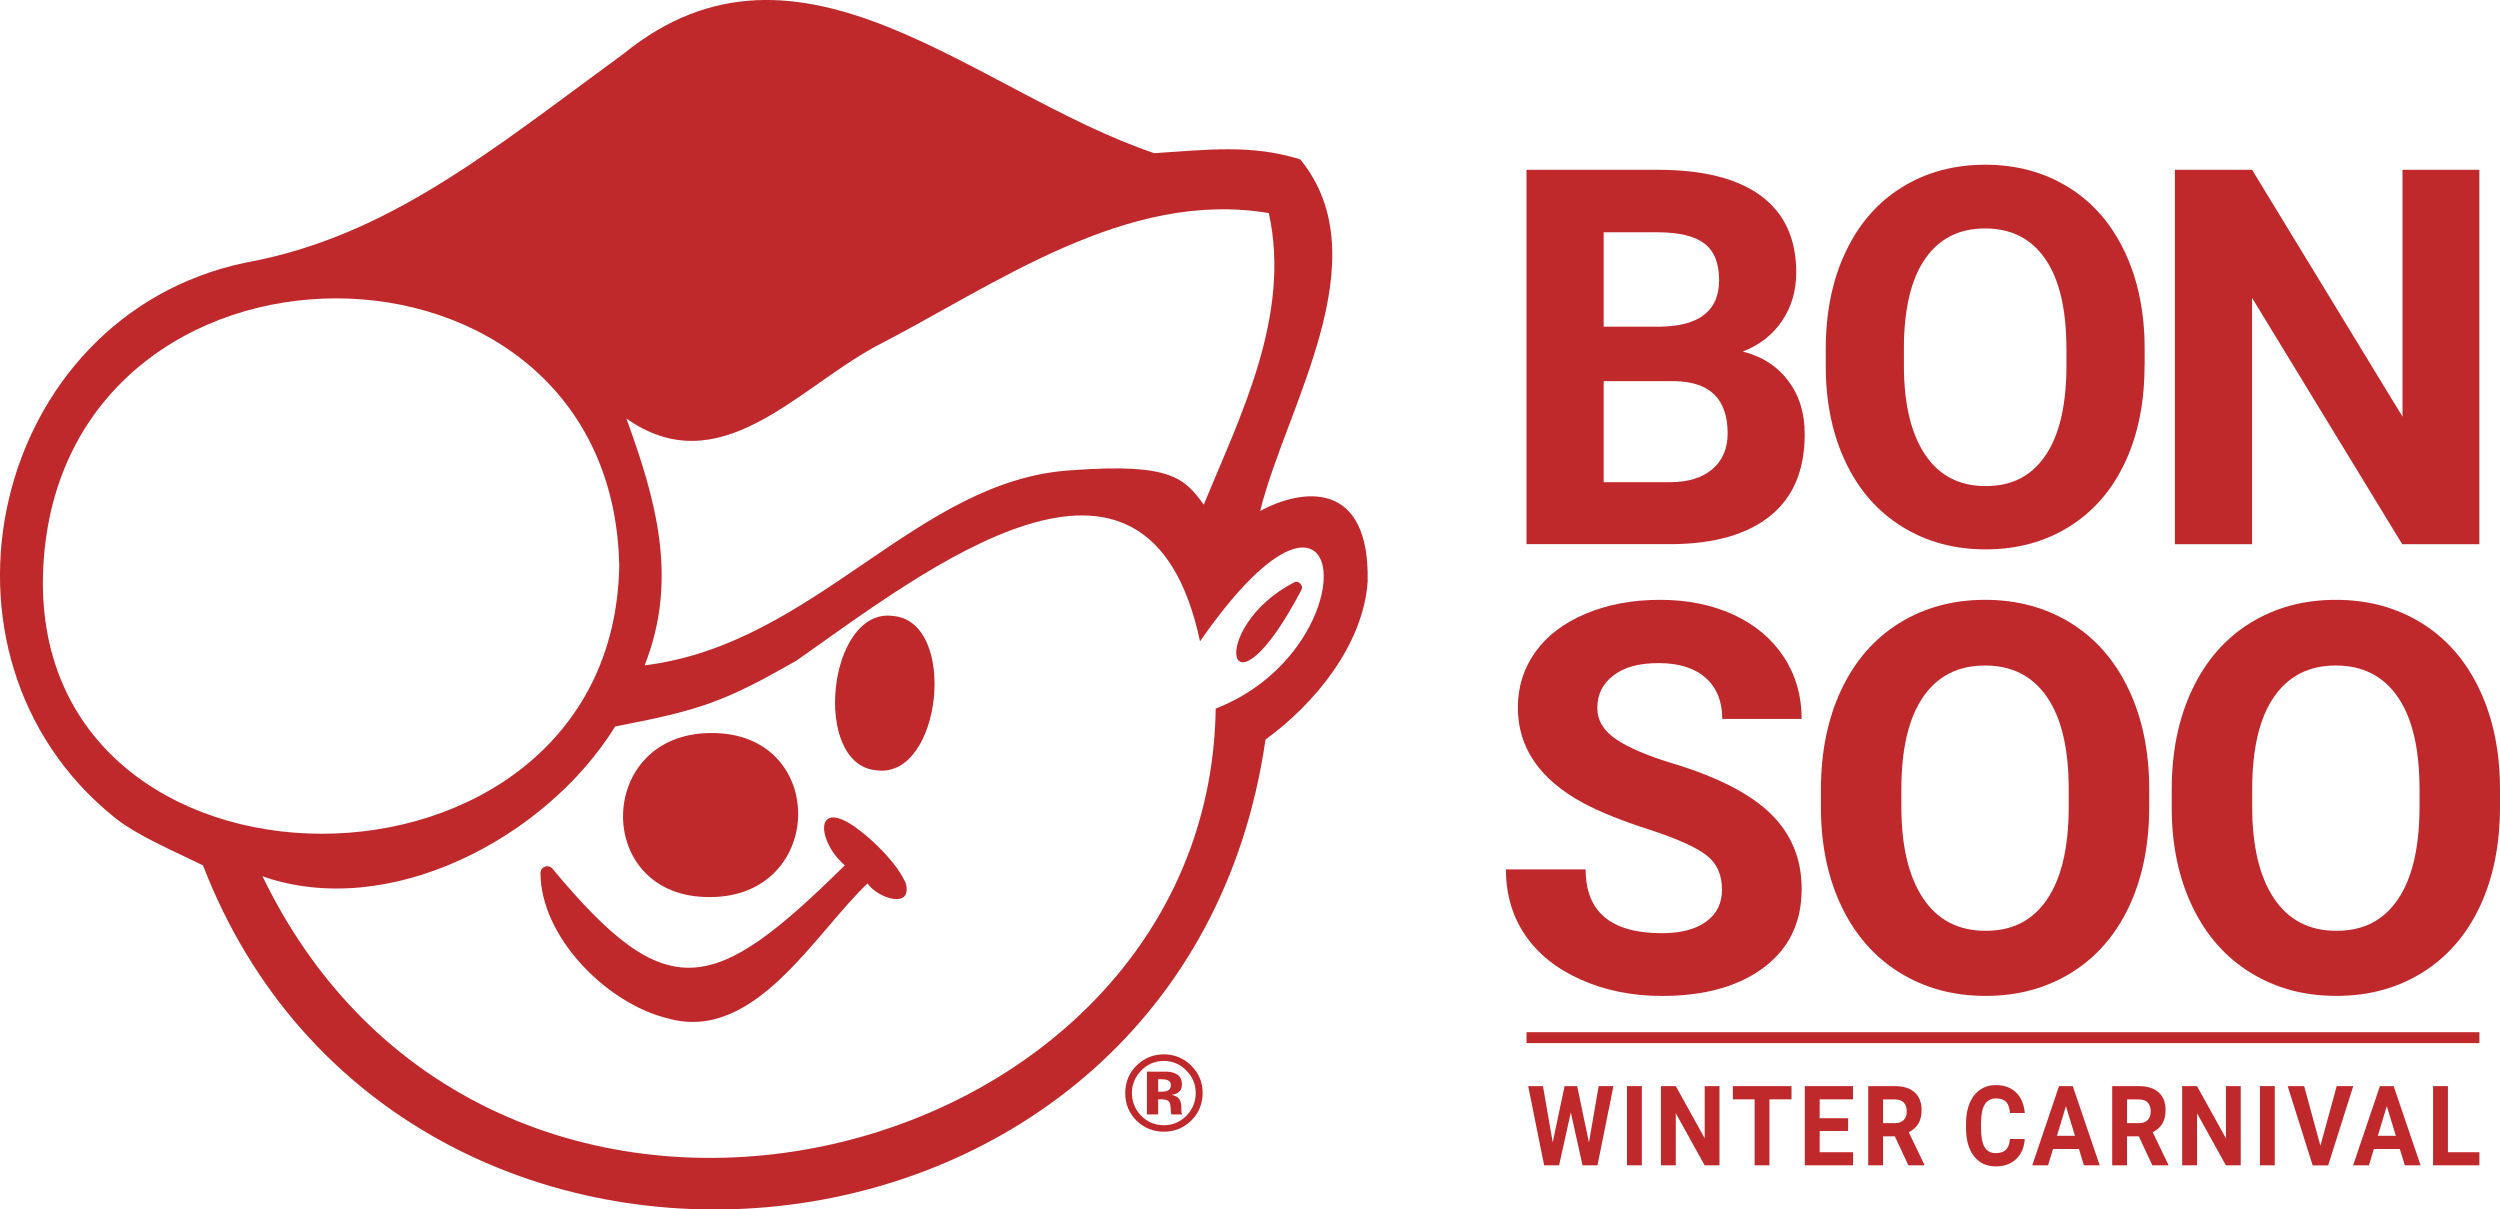
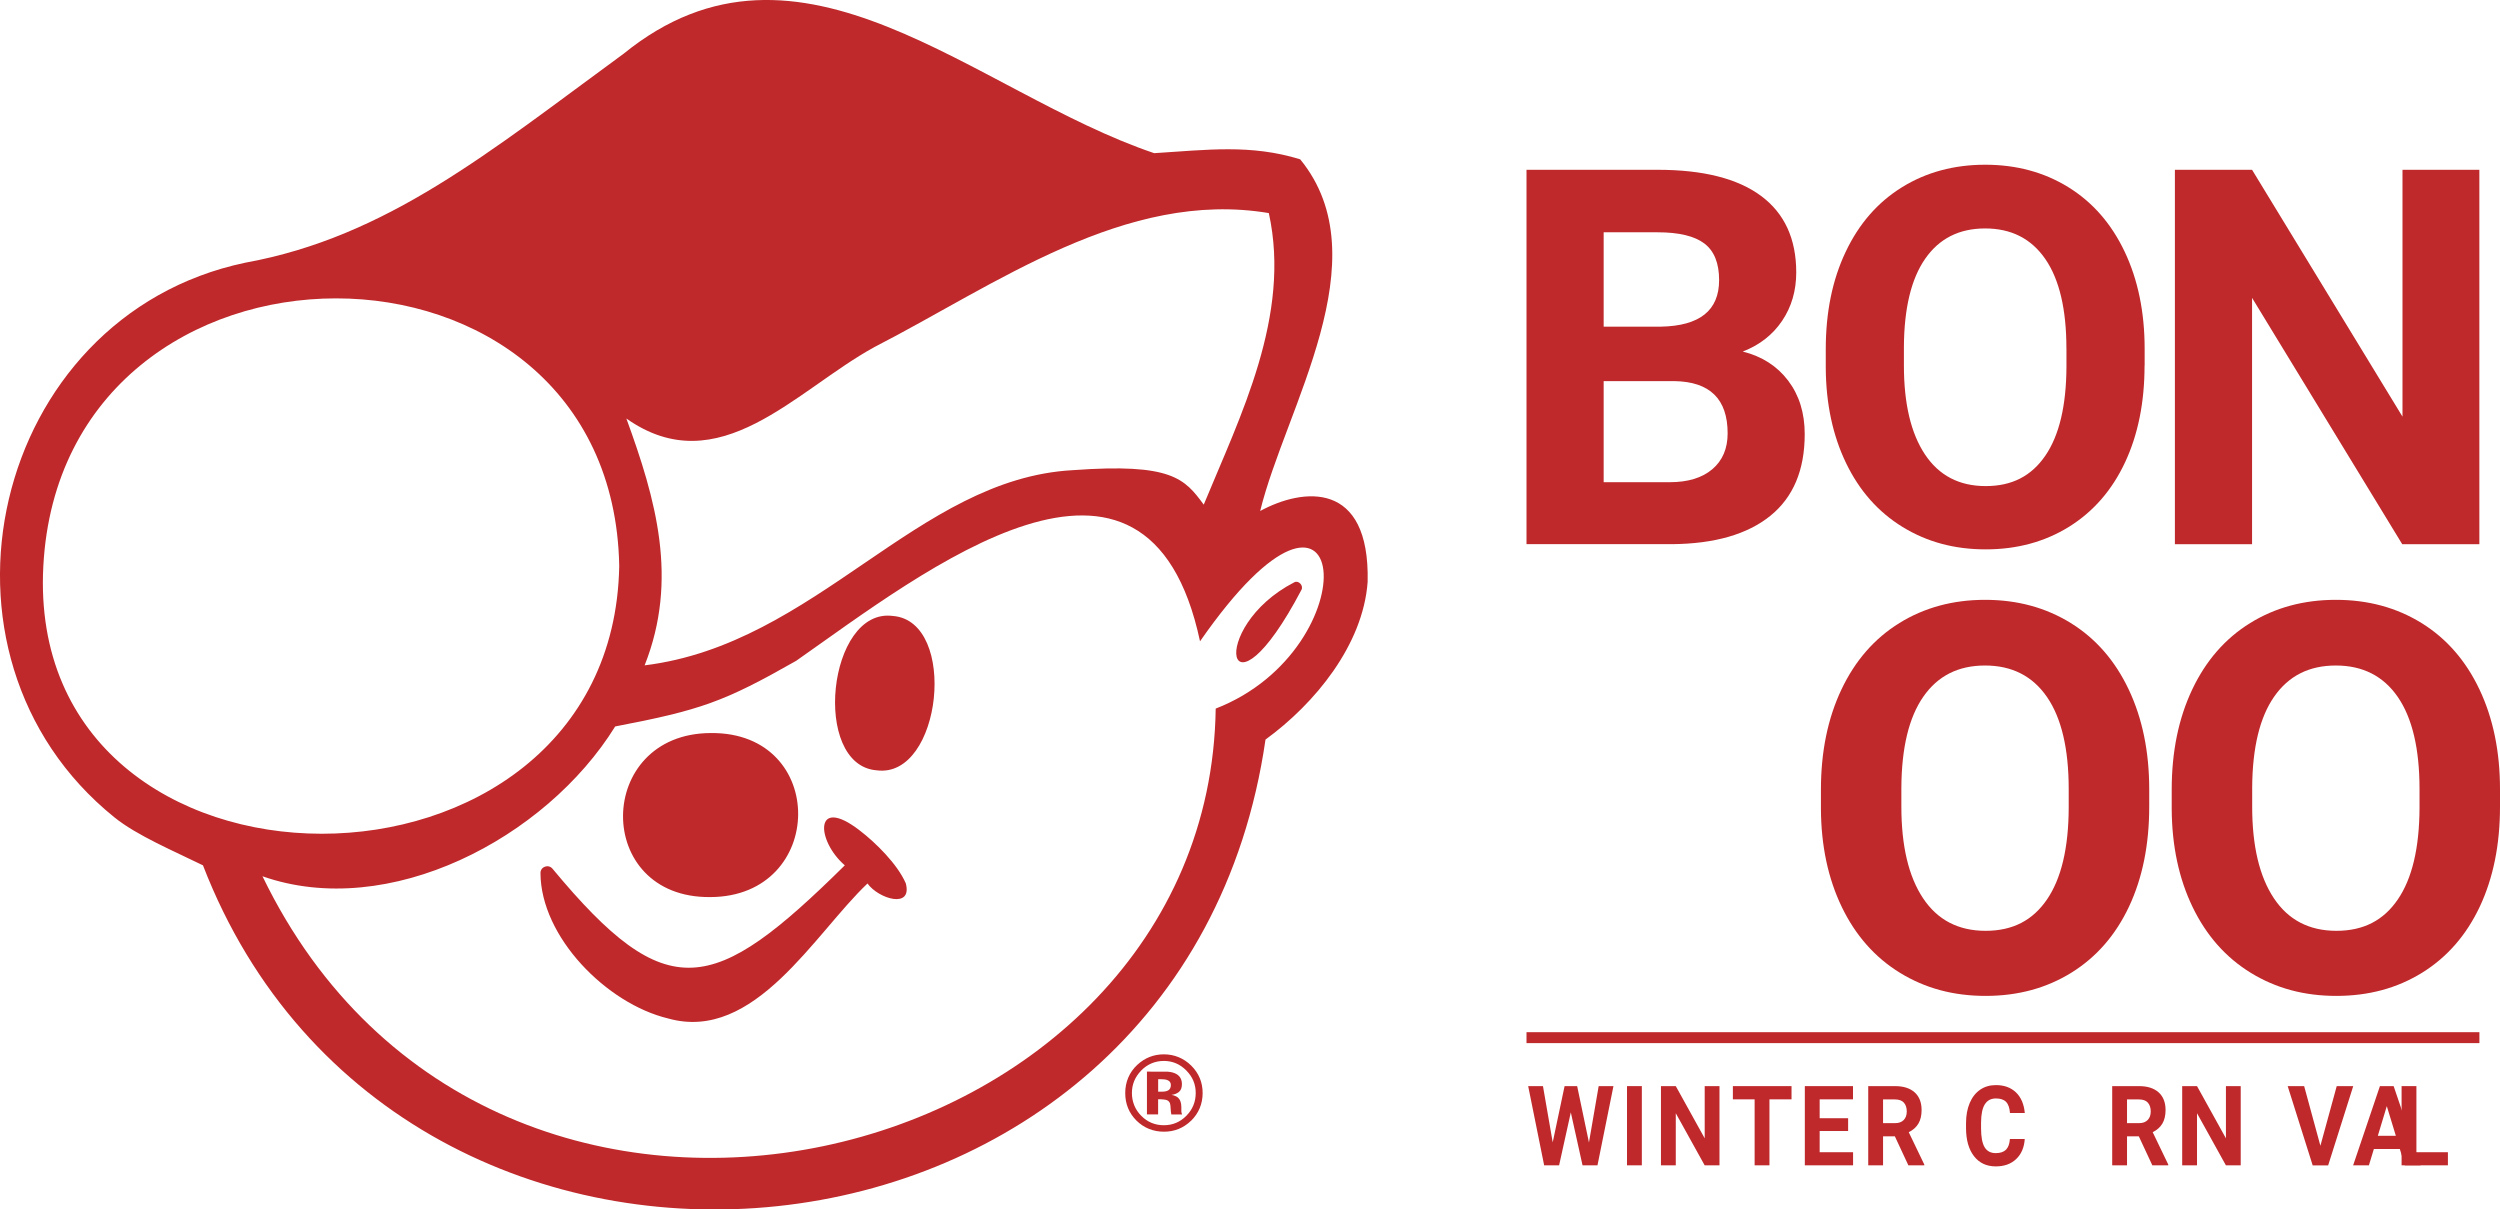
<svg xmlns="http://www.w3.org/2000/svg" id="Layer_2" data-name="Layer 2" viewBox="0 0 610.43 295.32">
  <defs>
    <style>      .cls-1 {        fill-rule: evenodd;      }      .cls-1, .cls-2 {        fill: #bf292b;      }    </style>
  </defs>
  <g id="Layer_1-2" data-name="Layer 1">
    <g>
      <path class="cls-2" d="M221.15,215.62c1.76,6.43-6.69,3.84-9.33.1-12.9,12.22-27.6,38.89-48.68,32.96-15.04-3.61-31.13-19.93-31.17-35.53,0-1.54,1.96-2.22,2.94-1.03,28,33.74,39.18,30.95,71.37-.83-6.99-6.02-7.57-17.13,3.57-8.57,3.99,3.04,9.27,8.29,11.29,12.9ZM173.46,219.04c-28.7.32-28.21-39.96.08-40.05,28.72-.32,28.23,39.96-.08,40.05ZM316.07,142.16c-21.57,11.06-16.65,36.82,1.72,1.84.53-1.01-.71-2.35-1.72-1.84ZM218.01,150.4c-15.9-2.1-19.93,36.44-3.95,37.69,15.92,2.11,19.96-36.44,3.95-37.69ZM333.94,142.08c-1.11,15.38-12.87,29.72-24.94,38.5-19.97,138.21-211.26,155.36-259.44,30.71-7.04-3.46-16.11-7.27-21.59-11.69C-21.4,159.83-2.09,77.23,59.81,64.16c34.77-6.31,59.75-27.12,92.47-51.05,43.11-34.99,85.71,9.47,129.54,24.29,12.93-.81,23.56-2.23,35.65,1.5,19.91,24.31-3.67,60.85-9.77,85.87,10.5-5.7,26.81-7.52,26.24,17.3ZM213.45,84.78c-19.1,10.46-37.95,33.32-60.51,17.41,7.2,19.72,12.79,39.23,4.46,60.27,41.96-5.18,66.5-45.59,104.56-47.66,24.16-1.77,27.3,2.08,31.96,8.42,8.91-21.63,21.4-46.15,15.89-71.19-34.96-5.88-66.86,17.6-96.37,32.75ZM151.2,138.22c-1.58-87.19-135.96-87.12-140.62,0-4.66,87.08,139.03,87.21,140.62,0ZM293.01,156.58c-12.85-60.22-67.42-17.1-98.62,4.78-17.58,10-23.26,12.01-44.18,16.02-16.96,27.39-55.34,47.41-86.12,36.58,56.47,116.71,231.12,72.66,232.75-40.94,38-14.8,33.38-69.98-3.82-16.44Z" />
      <path class="cls-2" d="M372.73,132.88V41.46h32.02c11.09,0,19.5,2.12,25.24,6.37,5.73,4.25,8.6,10.48,8.6,18.68,0,4.48-1.15,8.42-3.45,11.83-2.3,3.41-5.5,5.91-9.61,7.5,4.69,1.17,8.38,3.54,11.08,7.09,2.7,3.56,4.05,7.91,4.05,13.06,0,8.79-2.8,15.44-8.41,19.97-5.61,4.52-13.6,6.82-23.98,6.91h-35.54ZM391.57,79.76h13.94c9.5-.17,14.25-3.96,14.25-11.36,0-4.14-1.2-7.13-3.61-8.95-2.41-1.82-6.21-2.73-11.4-2.73h-13.18v23.04ZM391.57,93.07v24.67h16.14c4.44,0,7.9-1.06,10.39-3.17,2.49-2.11,3.74-5.03,3.74-8.76,0-8.37-4.33-12.62-13-12.75h-17.27Z" />
      <path class="cls-2" d="M523.64,89.24c0,9-1.59,16.89-4.77,23.67-3.18,6.78-7.73,12.01-13.65,15.7-5.92,3.68-12.71,5.53-20.37,5.53s-14.34-1.82-20.28-5.46c-5.94-3.64-10.55-8.84-13.81-15.6-3.26-6.76-4.92-14.54-4.96-23.33v-4.52c0-9,1.62-16.92,4.87-23.76,3.24-6.84,7.83-12.1,13.75-15.76,5.92-3.66,12.69-5.49,20.31-5.49s14.39,1.83,20.31,5.49c5.92,3.66,10.51,8.92,13.75,15.76,3.24,6.84,4.87,14.74,4.87,23.7v4.08ZM504.56,85.1c0-9.58-1.72-16.87-5.15-21.85-3.43-4.98-8.33-7.47-14.69-7.47s-11.2,2.46-14.63,7.38c-3.43,4.92-5.17,12.13-5.21,21.63v4.46c0,9.33,1.72,16.58,5.15,21.72,3.43,5.15,8.37,7.72,14.82,7.72s11.18-2.48,14.57-7.44c3.39-4.96,5.11-12.19,5.15-21.69v-4.46Z" />
      <path class="cls-2" d="M605.4,132.88h-18.84l-36.67-60.15v60.15h-18.84V41.46h18.84l36.73,60.27v-60.27h18.77v91.41Z" />
-       <path class="cls-2" d="M420.46,217.19c0-3.66-1.29-6.48-3.88-8.44-2.59-1.96-7.24-4.03-13.96-6.21-6.72-2.18-12.05-4.32-15.97-6.43-10.69-5.77-16.03-13.55-16.03-23.34,0-5.08,1.43-9.62,4.3-13.61,2.87-3.99,6.98-7.1,12.35-9.34,5.37-2.24,11.39-3.36,18.07-3.36s12.71,1.22,17.97,3.65c5.26,2.43,9.34,5.87,12.25,10.31,2.91,4.44,4.36,9.48,4.36,15.13h-19.39c0-4.31-1.36-7.66-4.07-10.05-2.72-2.39-6.53-3.59-11.44-3.59s-8.43,1-11.06,3.01c-2.63,2.01-3.94,4.65-3.94,7.92,0,3.06,1.54,5.62,4.62,7.69,3.08,2.07,7.62,4.01,13.61,5.82,11.03,3.32,19.07,7.43,24.11,12.35,5.04,4.91,7.56,11.03,7.56,18.36,0,8.15-3.08,14.54-9.24,19.17-6.16,4.63-14.46,6.95-24.89,6.95-7.24,0-13.84-1.33-19.78-3.98-5.95-2.65-10.48-6.28-13.61-10.89-3.13-4.61-4.69-9.96-4.69-16.03h19.46c0,10.39,6.21,15.58,18.62,15.58,4.61,0,8.21-.94,10.8-2.81,2.59-1.87,3.88-4.49,3.88-7.85Z" />
      <path class="cls-2" d="M524.78,196.95c0,9.27-1.64,17.39-4.91,24.37-3.28,6.98-7.96,12.37-14.06,16.16-6.1,3.79-13.09,5.69-20.98,5.69s-14.76-1.87-20.88-5.62c-6.12-3.75-10.86-9.11-14.22-16.06-3.36-6.96-5.07-14.97-5.11-24.02v-4.65c0-9.27,1.67-17.42,5.01-24.47,3.34-7.05,8.06-12.46,14.16-16.23,6.1-3.77,13.07-5.66,20.91-5.66s14.82,1.89,20.91,5.66c6.1,3.77,10.82,9.18,14.16,16.23,3.34,7.05,5.01,15.18,5.01,24.4v4.2ZM505.12,192.69c0-9.87-1.77-17.37-5.3-22.5-3.53-5.13-8.58-7.69-15.13-7.69s-11.53,2.53-15.06,7.6c-3.53,5.07-5.32,12.49-5.37,22.27v4.59c0,9.61,1.77,17.07,5.3,22.37,3.53,5.3,8.62,7.95,15.26,7.95s11.51-2.55,15-7.66c3.49-5.11,5.26-12.55,5.3-22.34v-4.59Z" />
      <path class="cls-2" d="M610.43,196.95c0,9.27-1.64,17.39-4.91,24.37-3.28,6.98-7.96,12.37-14.06,16.16-6.1,3.79-13.09,5.69-20.98,5.69s-14.76-1.87-20.88-5.62c-6.12-3.75-10.86-9.11-14.22-16.06-3.36-6.96-5.07-14.97-5.11-24.02v-4.65c0-9.27,1.67-17.42,5.01-24.47,3.34-7.05,8.06-12.46,14.16-16.23,6.1-3.77,13.07-5.66,20.91-5.66s14.82,1.89,20.91,5.66c6.1,3.77,10.82,9.18,14.16,16.23,3.34,7.05,5.01,15.18,5.01,24.4v4.2ZM590.78,192.69c0-9.87-1.77-17.37-5.3-22.5-3.53-5.13-8.58-7.69-15.13-7.69s-11.53,2.53-15.06,7.6c-3.53,5.07-5.32,12.49-5.37,22.27v4.59c0,9.61,1.77,17.07,5.3,22.37,3.53,5.3,8.62,7.95,15.26,7.95s11.51-2.55,15-7.66c3.49-5.11,5.26-12.55,5.3-22.34v-4.59Z" />
      <g>
        <path class="cls-2" d="M387.98,278.96l2.37-13.76h3.61l-3.9,19.34h-3.65l-2.86-12.93-2.86,12.93h-3.65l-3.9-19.34h3.61l2.38,13.73,2.9-13.73h3.07l2.88,13.76Z" />
        <path class="cls-2" d="M400.89,284.54h-3.62v-19.34h3.62v19.34Z" />
        <path class="cls-2" d="M419.85,284.54h-3.62l-7.05-12.72v12.72h-3.62v-19.34h3.62l7.06,12.75v-12.75h3.61v19.34Z" />
        <path class="cls-2" d="M437.43,268.43h-5.38v16.11h-3.62v-16.11h-5.31v-3.23h14.32v3.23Z" />
        <path class="cls-2" d="M451.26,276.16h-6.95v5.18h8.16v3.2h-11.78v-19.34h11.76v3.23h-8.14v4.61h6.95v3.12Z" />
        <path class="cls-2" d="M462.68,277.46h-2.89v7.08h-3.62v-19.34h6.53c2.08,0,3.68.51,4.81,1.53,1.13,1.02,1.69,2.46,1.69,4.32,0,1.32-.26,2.42-.78,3.3-.52.88-1.31,1.58-2.36,2.1l3.8,7.9v.19h-3.89l-3.3-7.08ZM459.8,274.24h2.92c.91,0,1.61-.25,2.11-.76.5-.51.75-1.21.75-2.1s-.24-1.63-.71-2.15c-.47-.52-1.19-.78-2.17-.78h-2.91v5.8Z" />
        <path class="cls-2" d="M494.39,278.1c-.14,2.08-.84,3.72-2.1,4.91-1.26,1.2-2.92,1.79-4.98,1.79-2.25,0-4.03-.83-5.32-2.5-1.29-1.67-1.94-3.96-1.94-6.87v-1.18c0-1.86.3-3.5.89-4.91.6-1.42,1.45-2.5,2.55-3.26,1.11-.76,2.39-1.13,3.86-1.13,2.03,0,3.66.6,4.9,1.79,1.24,1.19,1.95,2.87,2.15,5.03h-3.62c-.09-1.25-.4-2.15-.95-2.72-.54-.56-1.37-.84-2.48-.84-1.21,0-2.11.48-2.71,1.43-.6.95-.91,2.43-.92,4.43v1.46c0,2.09.29,3.62.86,4.58.58.96,1.48,1.45,2.72,1.45,1.12,0,1.95-.28,2.51-.84.55-.56.87-1.43.95-2.61h3.62Z" />
-         <path class="cls-2" d="M507.63,280.56h-6.35l-1.21,3.98h-3.85l6.54-19.34h3.35l6.58,19.34h-3.85l-1.22-3.98ZM502.26,277.33h4.39l-2.21-7.24-2.19,7.24Z" />
        <path class="cls-2" d="M522.25,277.46h-2.89v7.08h-3.62v-19.34h6.53c2.08,0,3.68.51,4.81,1.53,1.13,1.02,1.69,2.46,1.69,4.32,0,1.32-.26,2.42-.78,3.3-.52.88-1.31,1.58-2.36,2.1l3.8,7.9v.19h-3.89l-3.3-7.08ZM519.37,274.24h2.92c.91,0,1.61-.25,2.11-.76.5-.51.75-1.21.75-2.1s-.24-1.63-.71-2.15c-.47-.52-1.19-.78-2.17-.78h-2.91v5.8Z" />
        <path class="cls-2" d="M547.12,284.54h-3.62l-7.05-12.72v12.72h-3.62v-19.34h3.62l7.06,12.75v-12.75h3.61v19.34Z" />
-         <path class="cls-2" d="M555.43,284.54h-3.62v-19.34h3.62v19.34Z" />
        <path class="cls-2" d="M566.58,279.75l3.98-14.54h4.03l-6.12,19.34h-3.78l-6.1-19.34h4.02l3.96,14.54Z" />
        <path class="cls-2" d="M585.98,280.56h-6.35l-1.21,3.98h-3.85l6.54-19.34h3.35l6.58,19.34h-3.85l-1.22-3.98ZM580.61,277.33h4.39l-2.21-7.24-2.19,7.24Z" />
-         <path class="cls-2" d="M597.71,281.34h7.69v3.2h-11.31v-19.34h3.62v16.14Z" />
+         <path class="cls-2" d="M597.71,281.34v3.2h-11.31v-19.34h3.62v16.14Z" />
      </g>
      <rect class="cls-2" x="372.73" y="252.03" width="232.67" height="2.67" />
      <path class="cls-1" d="M278.64,261.41c-1.5,1.54-2.26,3.36-2.26,5.47s.76,4.05,2.29,5.58c1.52,1.53,3.36,2.29,5.51,2.29s3.98-.77,5.5-2.31c1.52-1.55,2.28-3.4,2.28-5.56s-.76-3.93-2.27-5.47c-1.53-1.57-3.37-2.36-5.51-2.36s-4.02.79-5.55,2.36ZM290.81,273.66c-1.84,1.78-4.04,2.67-6.61,2.67s-4.9-.91-6.72-2.73c-1.82-1.82-2.73-4.06-2.73-6.72s.98-5.05,2.95-6.88c1.85-1.71,4.01-2.56,6.5-2.56s4.83.92,6.68,2.77c1.85,1.85,2.77,4.07,2.77,6.68s-.95,4.94-2.83,6.78ZM285.05,263.73c-.38-.15-.91-.22-1.59-.22h-.67v3.04h1.06c.64,0,1.14-.13,1.5-.38.36-.26.54-.67.54-1.25s-.28-.97-.85-1.19ZM280.05,272.13v-10.47c.65,0,1.62,0,2.91.01,1.3,0,2.02,0,2.17.01.83.06,1.52.24,2.06.54.93.51,1.4,1.35,1.4,2.5,0,.88-.25,1.52-.74,1.91-.49.39-1.09.63-1.81.7.66.14,1.15.34,1.49.6.61.49.92,1.28.92,2.34v.94c0,.1,0,.2.01.31.02.1.04.21.08.31l.09.29h-2.62c-.09-.33-.14-.82-.17-1.45-.03-.63-.08-1.06-.17-1.28-.14-.37-.39-.63-.77-.77-.2-.08-.52-.14-.94-.17l-.6-.04h-.58v3.7h-2.74Z" />
    </g>
  </g>
</svg>